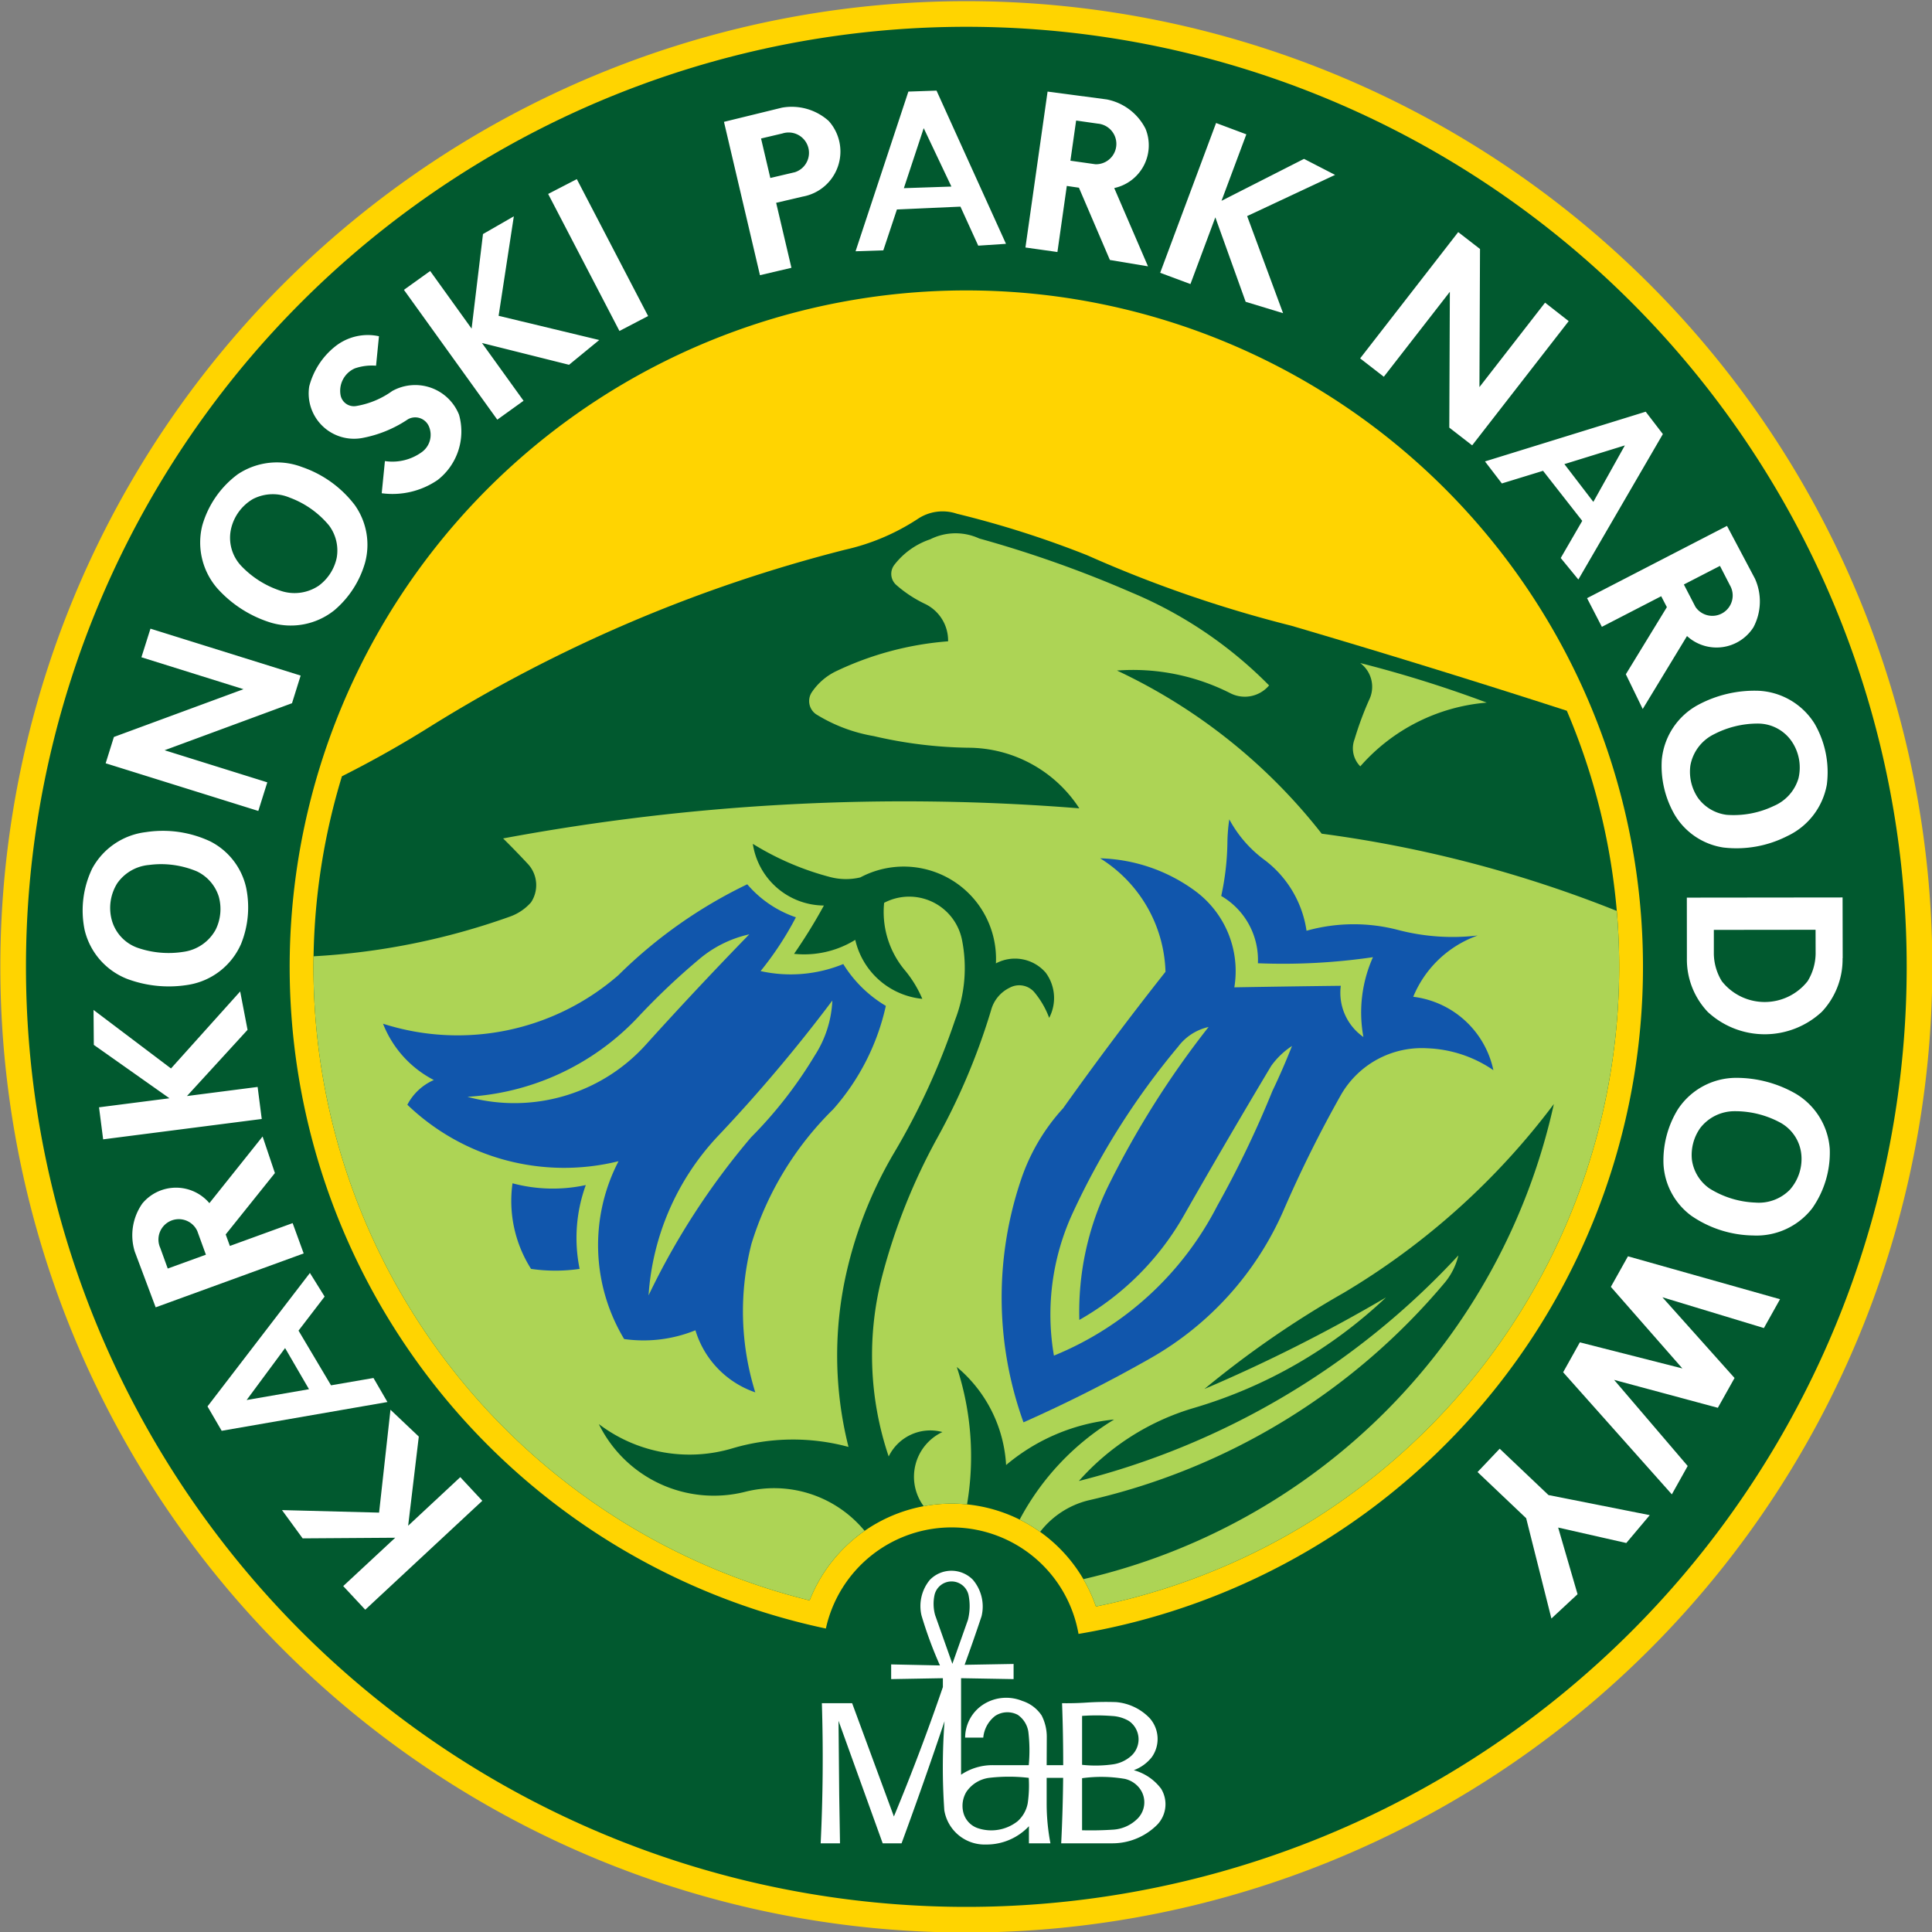
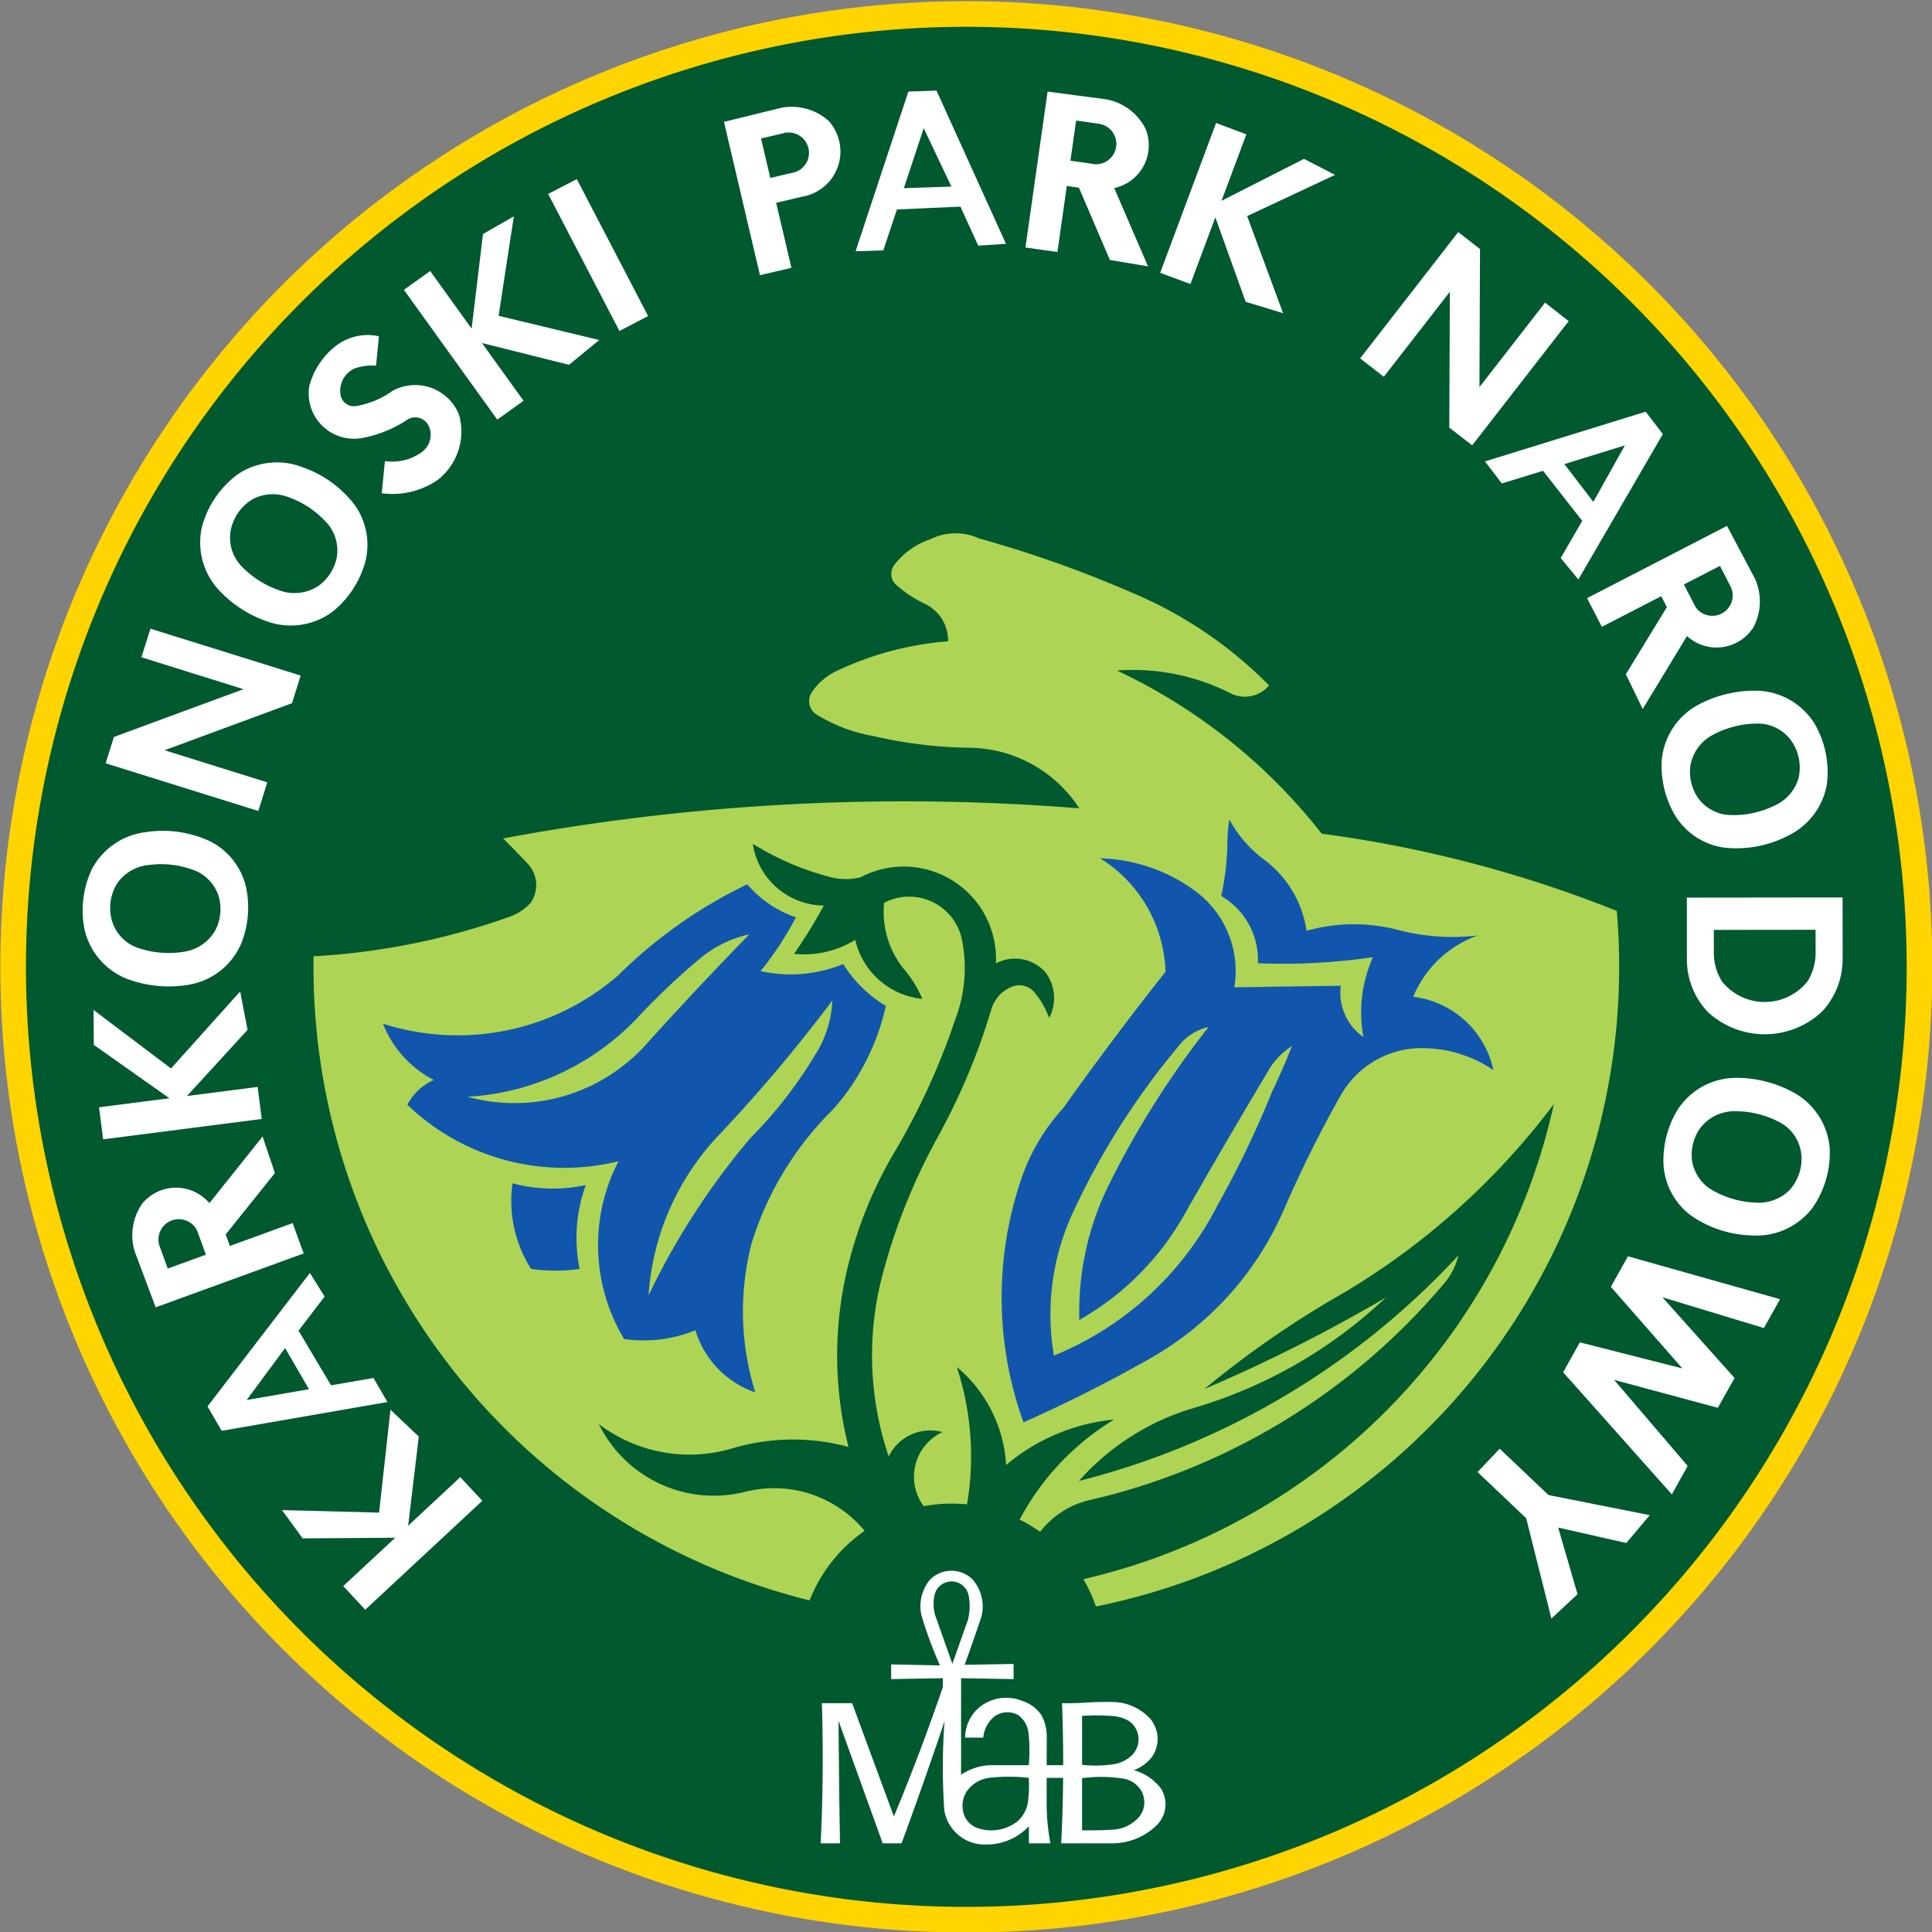
<svg xmlns="http://www.w3.org/2000/svg" xmlns:ns1="http://www.inkscape.org/namespaces/inkscape" xmlns:ns2="http://sodipodi.sourceforge.net/DTD/sodipodi-0.dtd" width="1055" height="1055" id="svg2985" version="1.1" ns1:version="0.48.4 r9939" ns2:docname="KNP_PL.svg">
  <rect width="100%" height="100%" fill="#808080" stroke="none" />
  <title id="title4014">Karkonoski Park Narodowy Polska Logo</title>
  <ns2:namedview pagecolor="#ffffff" bordercolor="#666666" borderopacity="1" objecttolerance="10" gridtolerance="10" guidetolerance="10" ns1:pageopacity="0" ns1:pageshadow="2" ns1:window-width="758" ns1:window-height="757" id="namedview3218" showgrid="false" ns1:zoom="0.21565592" ns1:cx="654.98543" ns1:cy="527.58268" ns1:window-x="22" ns1:window-y="4" ns1:window-maximized="0" ns1:current-layer="g3004" />
  <defs id="defs2989" />
  <g ns1:label="0" ns1:groupmode="layer" id="g3004" transform="translate(0,2.638)">
    <path style="fill:#ffd400;fill-opacity:1;stroke:none" d="m 1055.18,525.323 a 527.5,527.321 0 1 0 -1055,0 527.5,527.321 0 0 0 1055,0 z" id="path3008" ns1:connector-curvature="0" />
    <path style="fill:#01592f;fill-opacity:1;stroke:none" d="m 1041.18,525.323 a 513.5,513.325 0 1 0 -1027,0 513.5,513.325 0 0 0 1027,0 z" id="path3214" ns1:connector-curvature="0" />
-     <path style="fill:#ffd401;fill-opacity:1;stroke:none" d="m 588.941,889.585 a 369.5,369.374 0 1 0 -137.962,-2.934 70.328,70.304 0 0 1 137.962,2.934 z" id="path3006" ns1:connector-curvature="0" />
    <path style="fill:#01592f;fill-opacity:1;stroke:none" d="M 442.108,871.283 A 83.328,83.3 0 0 1 598.457,874.608 356.5,356.379 0 0 0 855.585,385.475 5886.377,5884.375 0 0 0 705.108,339.039 683.804,683.571 0 0 1 593.718,300.584 a 535.738,535.556 0 0 0 -71.174,-22.685 24.33,24.321 0 0 0 -21.21,2.717 120.497,120.456 0 0 1 -39.97,16.954 800.571,800.299 0 0 0 -225.321,95.837 588.442,588.242 0 0 1 -49.324,27.849 356.5,356.379 0 0 0 255.389,450.027 z" id="path3028" ns1:connector-curvature="0" />
    <path style="fill:#add455;fill-opacity:1;stroke:none" d="m 556.803,827.158 a 141.314,141.266 0 0 1 51.573,-54.638 107.466,107.429 0 0 0 -58.978,24.851 75.266,75.24 0 0 0 -26.925,-53.546 156.498,156.445 0 0 1 5.593,75.028 83.328,83.3 0 0 0 -23.67,0.987 26.992,26.982 0 0 1 10.232,-40.49 25.276,25.267 0 0 0 -29.345,13.334 172.302,172.243 0 0 1 -3.396,-99.116 329.47,329.358 0 0 1 29.859,-74.689 356.134,356.013 0 0 0 29.459,-69.906 19.109,19.103 0 0 1 10.247,-12.303 10.894,10.89 0 0 1 13.127,2.23 47.806,47.789 0 0 1 8.34,14.279 23.31,23.302 0 0 0 -1.908,-24.692 22.156,22.148 0 0 0 -27.176,-5.055 50.405,50.387 0 0 0 -74.023,-46.952 33.984,33.972 0 0 1 -16.457,-0.183 154.069,154.017 0 0 1 -42.258,-18.134 39.548,39.535 0 0 0 38.806,33.675 294.259,294.159 0 0 1 -16.285,26.383 53.036,53.017 0 0 0 33.411,-7.634 41.747,41.733 0 0 0 36.611,32.21 62.831,62.81 0 0 0 -9.79,-15.94 49.567,49.551 0 0 1 -11.056,-36.493 29.413,29.403 0 0 1 42.53,20.297 78.592,78.565 0 0 1 -3.768,43.612 378.683,378.554 0 0 1 -33.136,72.289 228.179,228.101 0 0 0 -26.182,65.654 204.362,204.292 0 0 0 1.1,95.26 116.073,116.034 0 0 0 -63.24,0.73 81.853,81.825 0 0 1 -73.087,-13.191 69.985,69.962 0 0 0 79.99,36.952 64.033,64.011 0 0 1 65.137,21.341 83.328,83.3 0 0 0 -30.031,37.972 356.5,356.379 0 0 1 -270.881,-351.721 380.844,380.715 0 0 0 107.314,-21.696 27.683,27.673 0 0 0 11.421,-7.739 17.023,17.018 0 0 0 -1.657,-20.943 458.726,458.57 0 0 0 -13.577,-13.979 1195.91,1195.504 0 0 1 314.646,-16.437 72.526,72.501 0 0 0 -60.666,-33.093 240.684,240.602 0 0 1 -51.598,-6.356 87.49,87.461 0 0 1 -30.899,-11.565 8.735,8.732 0 0 1 -2.982,-12.275 33.523,33.511 0 0 1 13.452,-11.636 172.621,172.562 0 0 1 61.043,-16.28 22.194,22.186 0 0 0 -12.658,-20.459 67.734,67.711 0 0 1 -15.628,-10.291 8.082,8.08 0 0 1 -1.066,-11.001 41.336,41.322 0 0 1 19.598,-13.952 30.851,30.84 0 0 1 26.763,-0.446 633.07,632.855 0 0 1 82.965,29.413 230.062,229.984 0 0 1 75.304,50.822 17.33,17.324 0 0 1 -21.079,4.299 117.487,117.447 0 0 0 -61.976,-12.422 308.24,308.136 0 0 1 111.79,89.088 671.073,670.845 0 0 1 161.131,42.174 356.5,356.379 0 0 1 -284.412,379.821 83.328,83.3 0 0 0 -6.852,-14.921 341.89,341.773 0 0 0 256.906,-259.443 397.986,397.85 0 0 1 -114.68,103.049 533.737,533.556 0 0 0 -76.133,52.549 868.003,867.707 0 0 0 99.139,-49.99 258.981,258.893 0 0 1 -104.612,60.264 134.554,134.508 0 0 0 -63.08,39.967 423.476,423.332 0 0 0 207.236,-123.206 36.657,36.645 0 0 1 -7.154,14.55 358.075,357.953 0 0 1 -194.998,119.265 47.701,47.685 0 0 0 -26.251,17.164 83.328,83.3 0 0 0 -11.174,-6.698 z" id="path3026" ns1:connector-curvature="0" />
-     <path style="fill:#add455;fill-opacity:1;stroke:none" d="m 747.592,379.632 a 179.72,179.659 0 0 0 -7.913,21.409 13.964,13.959 0 0 0 3.137,14.8 102.931,102.896 0 0 1 69.051,-34.803 661.608,661.383 0 0 0 -69.11,-21.613 16.167,16.162 0 0 1 4.835,20.207 z" id="path3012" ns1:connector-curvature="0" />
    <path style="fill:#1156ac;fill-opacity:1;stroke:none" d="m 408.055,480.244 a 260.14,260.052 0 0 0 -70.39,49.645 133.669,133.624 0 0 1 -128.502,26.494 58.677,58.657 0 0 0 27.744,30.743 29.738,29.728 0 0 0 -14.465,13.497 123.523,123.481 0 0 0 115.317,30.837 99.59,99.556 0 0 0 3.062,97.103 75.223,75.197 0 0 0 38.929,-4.78 51.573,51.555 0 0 0 32.68,33.898 148.691,148.641 0 0 1 -2.093,-81.075 175.023,174.964 0 0 1 44.646,-73.514 126.32,126.277 0 0 0 28.743,-56.456 68.37,68.347 0 0 1 -23.245,-22.838 75.854,75.828 0 0 1 -45.146,3.843 175.242,175.183 0 0 0 19.277,-29.368 60.657,60.636 0 0 1 -26.556,-18.027 z m 1.093,27.337 a 2206.512,2205.762 0 0 0 -56.456,60.236 96.67,96.637 0 0 1 -97.446,28.462 138.744,138.697 0 0 0 92.635,-42.928 380.689,380.559 0 0 1 33.961,-32.243 63.56,63.539 0 0 1 27.306,-13.528 z m 45.365,36.148 a 60.05,60.029 0 0 1 -9.592,29.993 234.612,234.532 0 0 1 -34.804,44.708 398.967,398.832 0 0 0 -55.956,86.293 140.5,140.452 0 0 1 38.116,-87.23 850.695,850.405 0 0 0 62.236,-73.764 z m -174.647,99.789 a 69.194,69.17 0 0 0 10.123,46.739 91.48,91.449 0 0 0 26.525,0 84.475,84.446 0 0 1 3.374,-45.771 85.09,85.061 0 0 1 -40.022,-0.969 z" id="path3014" ns1:connector-curvature="0" />
    <path style="fill:#1156ac;fill-opacity:1;stroke:none" d="m 671.275,444.784 a 95.689,95.657 0 0 0 -1.031,12.685 145.13,145.081 0 0 1 -3.374,29.15 40.431,40.417 0 0 1 20.027,36.742 338.391,338.276 0 0 0 62.829,-3.312 73.999,73.974 0 0 0 -5.218,43.584 29.445,29.435 0 0 1 -12.341,-27.962 10315.599,10312.092 0 0 0 -58.143,0.844 54.362,54.344 0 0 0 -21.401,-52.644 91.685,91.654 0 0 0 -51.863,-17.808 75.612,75.586 0 0 1 35.679,61.954 1835.399,1834.774 0 0 0 -55.893,74.514 109.174,109.137 0 0 0 -22.745,38.272 200.945,200.876 0 0 0 1.093,133.25 784.122,783.855 0 0 0 69.484,-35.086 171.957,171.898 0 0 0 72.671,-80.981 674.238,674.008 0 0 1 31.18,-62.704 50.863,50.846 0 0 1 47.177,-25.494 68.165,68.142 0 0 1 36.085,11.966 51.073,51.056 0 0 0 -43.771,-40.084 59.613,59.593 0 0 1 35.211,-33.461 117.669,117.629 0 0 1 -43.49,-3.031 95.522,95.489 0 0 0 -49.988,0.437 59.084,59.063 0 0 0 -23.495,-39.085 66.713,66.69 0 0 1 -18.683,-21.745 z M 659.966,558.164 a 494.14,493.972 0 0 0 -55.268,87.823 156.809,156.755 0 0 0 -15.309,72.14 151.638,151.587 0 0 0 56.956,-56.831 4495.819,4494.29 0 0 1 47.801,-81.856 42.532,42.518 0 0 1 11.372,-10.904 374.901,374.774 0 0 1 -10.716,24.619 555.207,555.018 0 0 1 -30.056,62.579 174.264,174.205 0 0 1 -89.229,81.887 132.169,132.124 0 0 1 10.248,-77.857 407.704,407.565 0 0 1 57.549,-90.823 28.58,28.57 0 0 1 16.652,-10.779 z" id="path3024" ns1:connector-curvature="0" />
    <path style="fill:#ffffff;fill-opacity:1;stroke:none" d="m 519.404,855.095 a 16.39,16.384 0 0 0 -11.685,5.03 22.488,22.48 0 0 0 -4.53,19.339 222.51,222.435 0 0 0 10.091,27.337 l -26.65,-0.562 0,8.029 28.243,-0.5 0,4.843 a 1188.318,1187.914 0 0 1 -26.744,70.671 l -22.807,-61.861 -16.527,0 a 966.099,965.77 0 0 1 -0.656,76.514 l 10.56,0 -0.437,-26.588 -0.375,-40.303 24.119,66.891 10.31,0 a 2476.449,2475.607 0 0 0 23.463,-66.672 341.202,341.086 0 0 0 -0.125,48.614 22.334,22.327 0 0 0 22.807,18.714 31.772,31.762 0 0 0 23.401,-9.998 l 0,9.342 11.747,0 a 115.572,115.533 0 0 1 -2.062,-21.214 l 0,-14.528 8.998,0 a 879.219,878.92 0 0 1 -1.062,35.742 l 27.775,0 a 34.544,34.532 0 0 0 24.869,-10.373 16.18,16.174 0 0 0 1.937,-19.402 27.766,27.757 0 0 0 -14.934,-10.154 22.313,22.305 0 0 0 9.873,-7.186 17.135,17.129 0 0 0 -1.125,-21.151 28.739,28.729 0 0 0 -18.402,-8.842 162.53,162.475 0 0 0 -16.121,0.25 164.775,164.719 0 0 1 -13.403,0.344 879.219,878.92 0 0 1 0.625,33.836 l -9.029,0 0.062,-14.997 a 25.604,25.595 0 0 0 -2.781,-12.091 19.894,19.887 0 0 0 -10.529,-7.967 23.223,23.215 0 0 0 -20.62,1.468 21.657,21.649 0 0 0 -10.654,18.558 l 9.904,0 a 16.878,16.872 0 0 1 6.561,-11.903 12.146,12.142 0 0 1 12.247,-0.562 13.719,13.714 0 0 1 5.811,9.279 86.309,86.28 0 0 1 0.219,18.215 l -19.464,0 a 30.682,30.672 0 0 0 -17.496,5.218 l 0,-52.707 28.681,0.5 0,-8.279 -26.744,0.469 a 976.803,976.471 0 0 0 9.248,-26.525 22.536,22.529 0 0 0 -4.78,-19.964 16.39,16.384 0 0 0 -11.81,-4.874 z m 0.062,5.842 a 9.539,9.535 0 0 1 0.469,0 9.539,9.535 0 0 1 8.935,7.342 30.547,30.537 0 0 1 -0.312,13.622 l -8.498,24.026 -9.435,-26.65 a 23.1,23.092 0 0 1 -0.25,-11.216 9.539,9.535 0 0 1 9.092,-7.123 z m 76.826,73.171 a 111.553,111.515 0 0 1 11.154,0.312 20.18,20.173 0 0 1 9.029,2.718 12.188,12.184 0 0 1 0.656,19.558 18.994,18.987 0 0 1 -8.998,4.062 68.143,68.12 0 0 1 -17.246,0.312 l 0,-26.713 a 111.553,111.515 0 0 1 5.405,-0.25 z m -46.802,33.461 a 92.112,92.081 0 0 1 3.093,0 92.112,92.081 0 0 1 9.185,0.625 67.938,67.915 0 0 1 -0.562,13.872 17.403,17.397 0 0 1 -5.53,9.81 23.189,23.181 0 0 1 -21.651,3.812 12.204,12.2 0 0 1 -8.029,-8.779 14.847,14.842 0 0 1 1.687,-11.029 17.791,17.785 0 0 1 12.622,-7.717 92.112,92.081 0 0 1 9.185,-0.594 z m 49.52,0.125 a 76.512,76.486 0 0 1 15.246,1.062 14.028,14.023 0 0 1 7.873,4.936 12.611,12.607 0 0 1 -0.906,16.715 20.613,20.606 0 0 1 -13.278,6.061 187.748,187.684 0 0 1 -17.059,0.344 l 0,-28.431 a 76.512,76.486 0 0 1 8.123,-0.687 z" id="path3050" ns1:connector-curvature="0" />
    <path style="fill:#ffffff;fill-opacity:1;stroke:none" d="m 511.406,46.844 -15.371,0.531 -28.837,87.199 15.153,-0.5 7.436,-22.339 34.679,-1.531 9.717,21.308 15.153,-1 -37.929,-83.668 z m 60.642,0.531 -12.091,85.137 17.465,2.468 5.124,-36.085 6.623,0.969 16.902,39.46 20.808,3.468 -18.433,-42.74 a 23.881,23.873 0 0 0 17.09,-32.368 30.17,30.16 0 0 0 -21.183,-16.028 l -32.305,-4.28 z m -139.062,8.311 a 30.17,30.16 0 0 0 -5.999,0.469 l -31.649,7.748 19.652,83.731 17.184,-4.03 -8.342,-35.492 14.528,-3.405 a 24.998,24.99 0 0 0 14.184,-41.272 30.17,30.16 0 0 0 -19.558,-7.748 z m 154.652,7.498 11.81,1.687 a 11.118,11.114 0 0 1 -1.281,22.182 l -13.653,-1.937 3.124,-21.932 z m 76.42,1.343 -30.524,81.794 16.527,6.155 13.591,-36.429 16.559,46.114 20.433,6.217 -19.62,-53.019 48.02,-22.495 -16.965,-8.748 -45.052,22.901 13.559,-36.304 -16.527,-6.186 z m -159.651,2.812 15.122,31.899 -25.963,0.875 10.841,-32.774 z m -73.889,2.374 a 11.118,11.114 0 0 1 3.562,21.682 l -13.434,3.156 -5.061,-21.558 11.654,-2.749 a 11.118,11.114 0 0 1 3.28,-0.531 z m -115.536,25.463 -15.653,8.092 38.929,74.826 15.653,-8.154 -38.929,-74.764 z m -34.398,20.308 -16.84,9.685 -6.217,51.644 -22.62,-31.461 -14.34,10.279 50.988,70.89 14.34,-10.31 -22.713,-31.555 47.552,11.903 16.496,-13.528 -54.956,-13.216 8.311,-54.331 z m 515.693,8.623 -53.55,68.953 12.935,10.029 36.054,-46.396 -0.312,74.17 12.497,9.685 52.707,-67.828 -12.903,-10.091 -35.835,46.114 0.312,-75.42 -11.903,-9.217 z m -595.05,56.206 a 28.716,28.706 0 0 0 -18.34,6.342 41.045,41.031 0 0 0 -14.028,21.714 24.76,24.752 0 0 0 28.9,28.181 66.408,66.386 0 0 0 25.025,-10.248 8.137,8.134 0 0 1 11.497,4.062 11.653,11.649 0 0 1 -3.812,13.778 27.385,27.375 0 0 1 -20.277,4.999 l -1.75,17.558 a 43.629,43.615 0 0 0 30.524,-7.217 33.564,33.552 0 0 0 11.685,-35.679 25.769,25.761 0 0 0 -36.492,-12.903 46.819,46.803 0 0 1 -19.683,8.186 7.408,7.406 0 0 1 -8.561,-6.311 13.366,13.362 0 0 1 7.842,-14.247 28.692,28.683 0 0 1 11.591,-1.468 l 1.593,-16.09 a 28.716,28.706 0 0 0 -5.717,-0.656 z m 697.433,41.865 -87.761,27.15 9.217,12.028 22.495,-6.905 21.401,27.337 -11.747,20.277 9.623,11.747 46.146,-79.419 -9.373,-12.216 z m -11.372,18.402 -17.215,30.837 -15.809,-20.62 33.024,-10.216 z m -737.392,9.31 a 38.499,38.486 0 0 0 -20.12,6.498 52.879,52.861 0 0 0 -19.308,27.9 38.207,38.194 0 0 0 8.154,34.305 65.103,65.081 0 0 0 28.306,18.464 38.066,38.053 0 0 0 35.742,-6.53 53.292,53.274 0 0 0 16.684,-25.932 37.502,37.489 0 0 0 -5.592,-31.399 61.013,60.993 0 0 0 -28.775,-20.776 38.499,38.486 0 0 0 -15.09,-2.531 z m -0.937,17.34 a 23.696,23.688 0 0 1 9.248,1.875 50.759,50.742 0 0 1 21.433,15.153 22.838,22.831 0 0 1 4.218,17.746 25.46,25.451 0 0 1 -9.841,15.215 23.666,23.658 0 0 1 -21.151,2.624 51.849,51.831 0 0 1 -20.933,-13.247 22.347,22.34 0 0 1 -5.624,-21.026 25.41,25.401 0 0 1 11.779,-15.684 23.696,23.688 0 0 1 10.872,-2.656 z m 794.098,17.308 -76.42,39.46 8.092,15.653 32.399,-16.715 3.093,5.967 -22.401,36.648 9.217,18.964 24.182,-39.835 a 23.881,23.873 0 0 0 36.273,-4.78 30.17,30.16 0 0 0 0.812,-26.588 l -15.246,-28.775 z m -3.843,21.839 5.467,10.623 a 11.118,11.114 0 0 1 -18.839,11.779 l -6.342,-12.247 19.714,-10.154 z m -857.052,34.273 -4.936,15.621 55.737,17.433 -70.765,26.088 -4.499,14.372 83.356,26.025 4.905,-15.621 -56.081,-17.527 69.578,-25.682 4.718,-15.09 -82.012,-25.619 z m 878.36,33.93 a 65.103,65.081 0 0 0 -32.93,7.53 38.066,38.053 0 0 0 -20.152,30.274 53.292,53.274 0 0 0 7.123,30.024 37.502,37.489 0 0 0 26.463,17.746 61.013,60.993 0 0 0 34.961,-6.249 38.499,38.486 0 0 0 21.589,-28.119 52.879,52.861 0 0 0 -6.686,-33.242 38.207,38.194 0 0 0 -30.368,-17.965 z m -0.625,17.902 a 22.347,22.34 0 0 1 19.058,10.591 25.41,25.401 0 0 1 3.124,19.339 23.696,23.688 0 0 1 -13.403,15.028 50.759,50.742 0 0 1 -25.807,4.874 22.838,22.831 0 0 1 -15.684,-9.279 25.46,25.451 0 0 1 -4.124,-17.652 23.666,23.658 0 0 1 12.81,-17.027 51.849,51.831 0 0 1 24.026,-5.874 z M 91.316,451.095 a 61.013,60.993 0 0 0 -11.591,0.656 38.499,38.486 0 0 0 -29.368,19.87 52.879,52.861 0 0 0 -4.124,33.648 38.207,38.194 0 0 0 23.151,26.619 65.103,65.081 0 0 0 33.617,3.218 38.066,38.053 0 0 0 28.65,-22.339 53.292,53.274 0 0 0 2.749,-30.743 37.502,37.489 0 0 0 -19.527,-25.182 61.013,60.993 0 0 0 -23.557,-5.749 z m -3.624,18.152 a 50.759,50.742 0 0 1 19.808,3.937 22.838,22.831 0 0 1 11.966,13.778 25.46,25.451 0 0 1 -1.687,18.027 23.666,23.658 0 0 1 -17.496,12.122 51.849,51.831 0 0 1 -24.682,-2.031 22.347,22.34 0 0 1 -14.747,-16.028 25.41,25.401 0 0 1 3.156,-19.339 23.696,23.688 0 0 1 17.433,-10.029 50.759,50.742 0 0 1 6.249,-0.437 z m 918.475,18.183 -85.043,0.094 0.031,33.18 a 41.703,41.689 0 0 0 11.372,29.212 45.741,45.725 0 0 0 62.329,-0.062 41.703,41.689 0 0 0 11.31,-29.243 l 0.062,0 -0.062,-33.18 z m -14.747,17.652 0.031,13.153 a 29.476,29.466 0 0 1 -4.343,14.872 29.805,29.794 0 0 1 -46.895,0.031 29.476,29.466 0 0 1 -4.343,-14.84 l 0,-13.153 55.55,-0.062 z m -860.27,33.68 -37.773,42.053 -42.303,-31.961 0.156,19.089 41.303,29.15 -38.46,4.936 2.249,17.496 86.605,-11.122 -2.249,-17.496 -38.585,4.968 33.086,-36.148 -4.03,-20.964 z m 816.968,47.177 a 38.066,38.053 0 0 0 -31.961,17.308 53.292,53.274 0 0 0 -7.779,29.837 37.502,37.489 0 0 0 15.09,28.087 61.013,60.993 0 0 0 33.805,10.841 38.499,38.486 0 0 0 32.243,-14.747 52.879,52.861 0 0 0 9.654,-32.492 38.207,38.194 0 0 0 -18.433,-30.087 65.103,65.081 0 0 0 -32.617,-8.748 z m -1.093,18.215 a 23.666,23.658 0 0 1 0.812,0 51.849,51.831 0 0 1 23.994,6.061 22.347,22.34 0 0 1 11.872,18.277 25.41,25.401 0 0 1 -6.311,18.527 23.696,23.688 0 0 1 -18.871,7.03 50.759,50.742 0 0 1 -25.088,-7.748 22.838,22.831 0 0 1 -9.529,-15.59 25.46,25.451 0 0 1 4.624,-17.496 23.666,23.658 0 0 1 18.496,-9.06 z m -803.627,13.809 -29.056,36.398 a 23.881,23.873 0 0 0 -36.585,0.156 30.17,30.16 0 0 0 -4.187,26.244 l 11.435,30.493 80.825,-29.431 -6.03,-16.559 -34.273,12.466 -2.281,-6.28 26.869,-33.524 -6.717,-19.964 z m -45.771,45.146 a 11.118,11.114 0 0 1 0.031,0 11.118,11.114 0 0 1 10.06,6.436 l 4.718,12.966 -20.839,7.561 -4.062,-11.216 a 11.118,11.114 0 0 1 10.091,-15.746 z m 791.348,20.277 -9.342,16.684 39.053,44.552 -55.987,-14.247 -9.123,16.34 59.361,66.672 8.654,-15.496 -40.178,-47.02 56.643,15.246 9.123,-16.277 -39.397,-44.084 55.425,16.809 8.81,-15.746 -83.043,-23.432 z m -719.74,9.092 -55.925,72.889 7.748,13.309 90.51,-15.715 -7.623,-13.122 -23.182,3.999 -17.746,-29.868 14.247,-18.589 -8.029,-12.903 z m -13.559,41.022 13.059,22.464 -34.055,5.905 20.995,-28.368 z m 57.549,33.68 -6.217,56.175 -53.019,-1.375 11.279,15.434 50.551,-0.344 -28.4,26.4 12.028,12.903 63.923,-59.486 -12.028,-12.903 -28.462,26.525 5.811,-48.676 -15.465,-14.653 z m 605.704,21.276 -12.091,12.747 26.556,25.213 13.778,54.769 14.278,-13.278 -10.591,-36.398 37.21,8.436 12.81,-15.215 -55.3,-10.966 -26.65,-25.307 z" id="path3070" ns1:connector-curvature="0" />
  </g>
</svg>